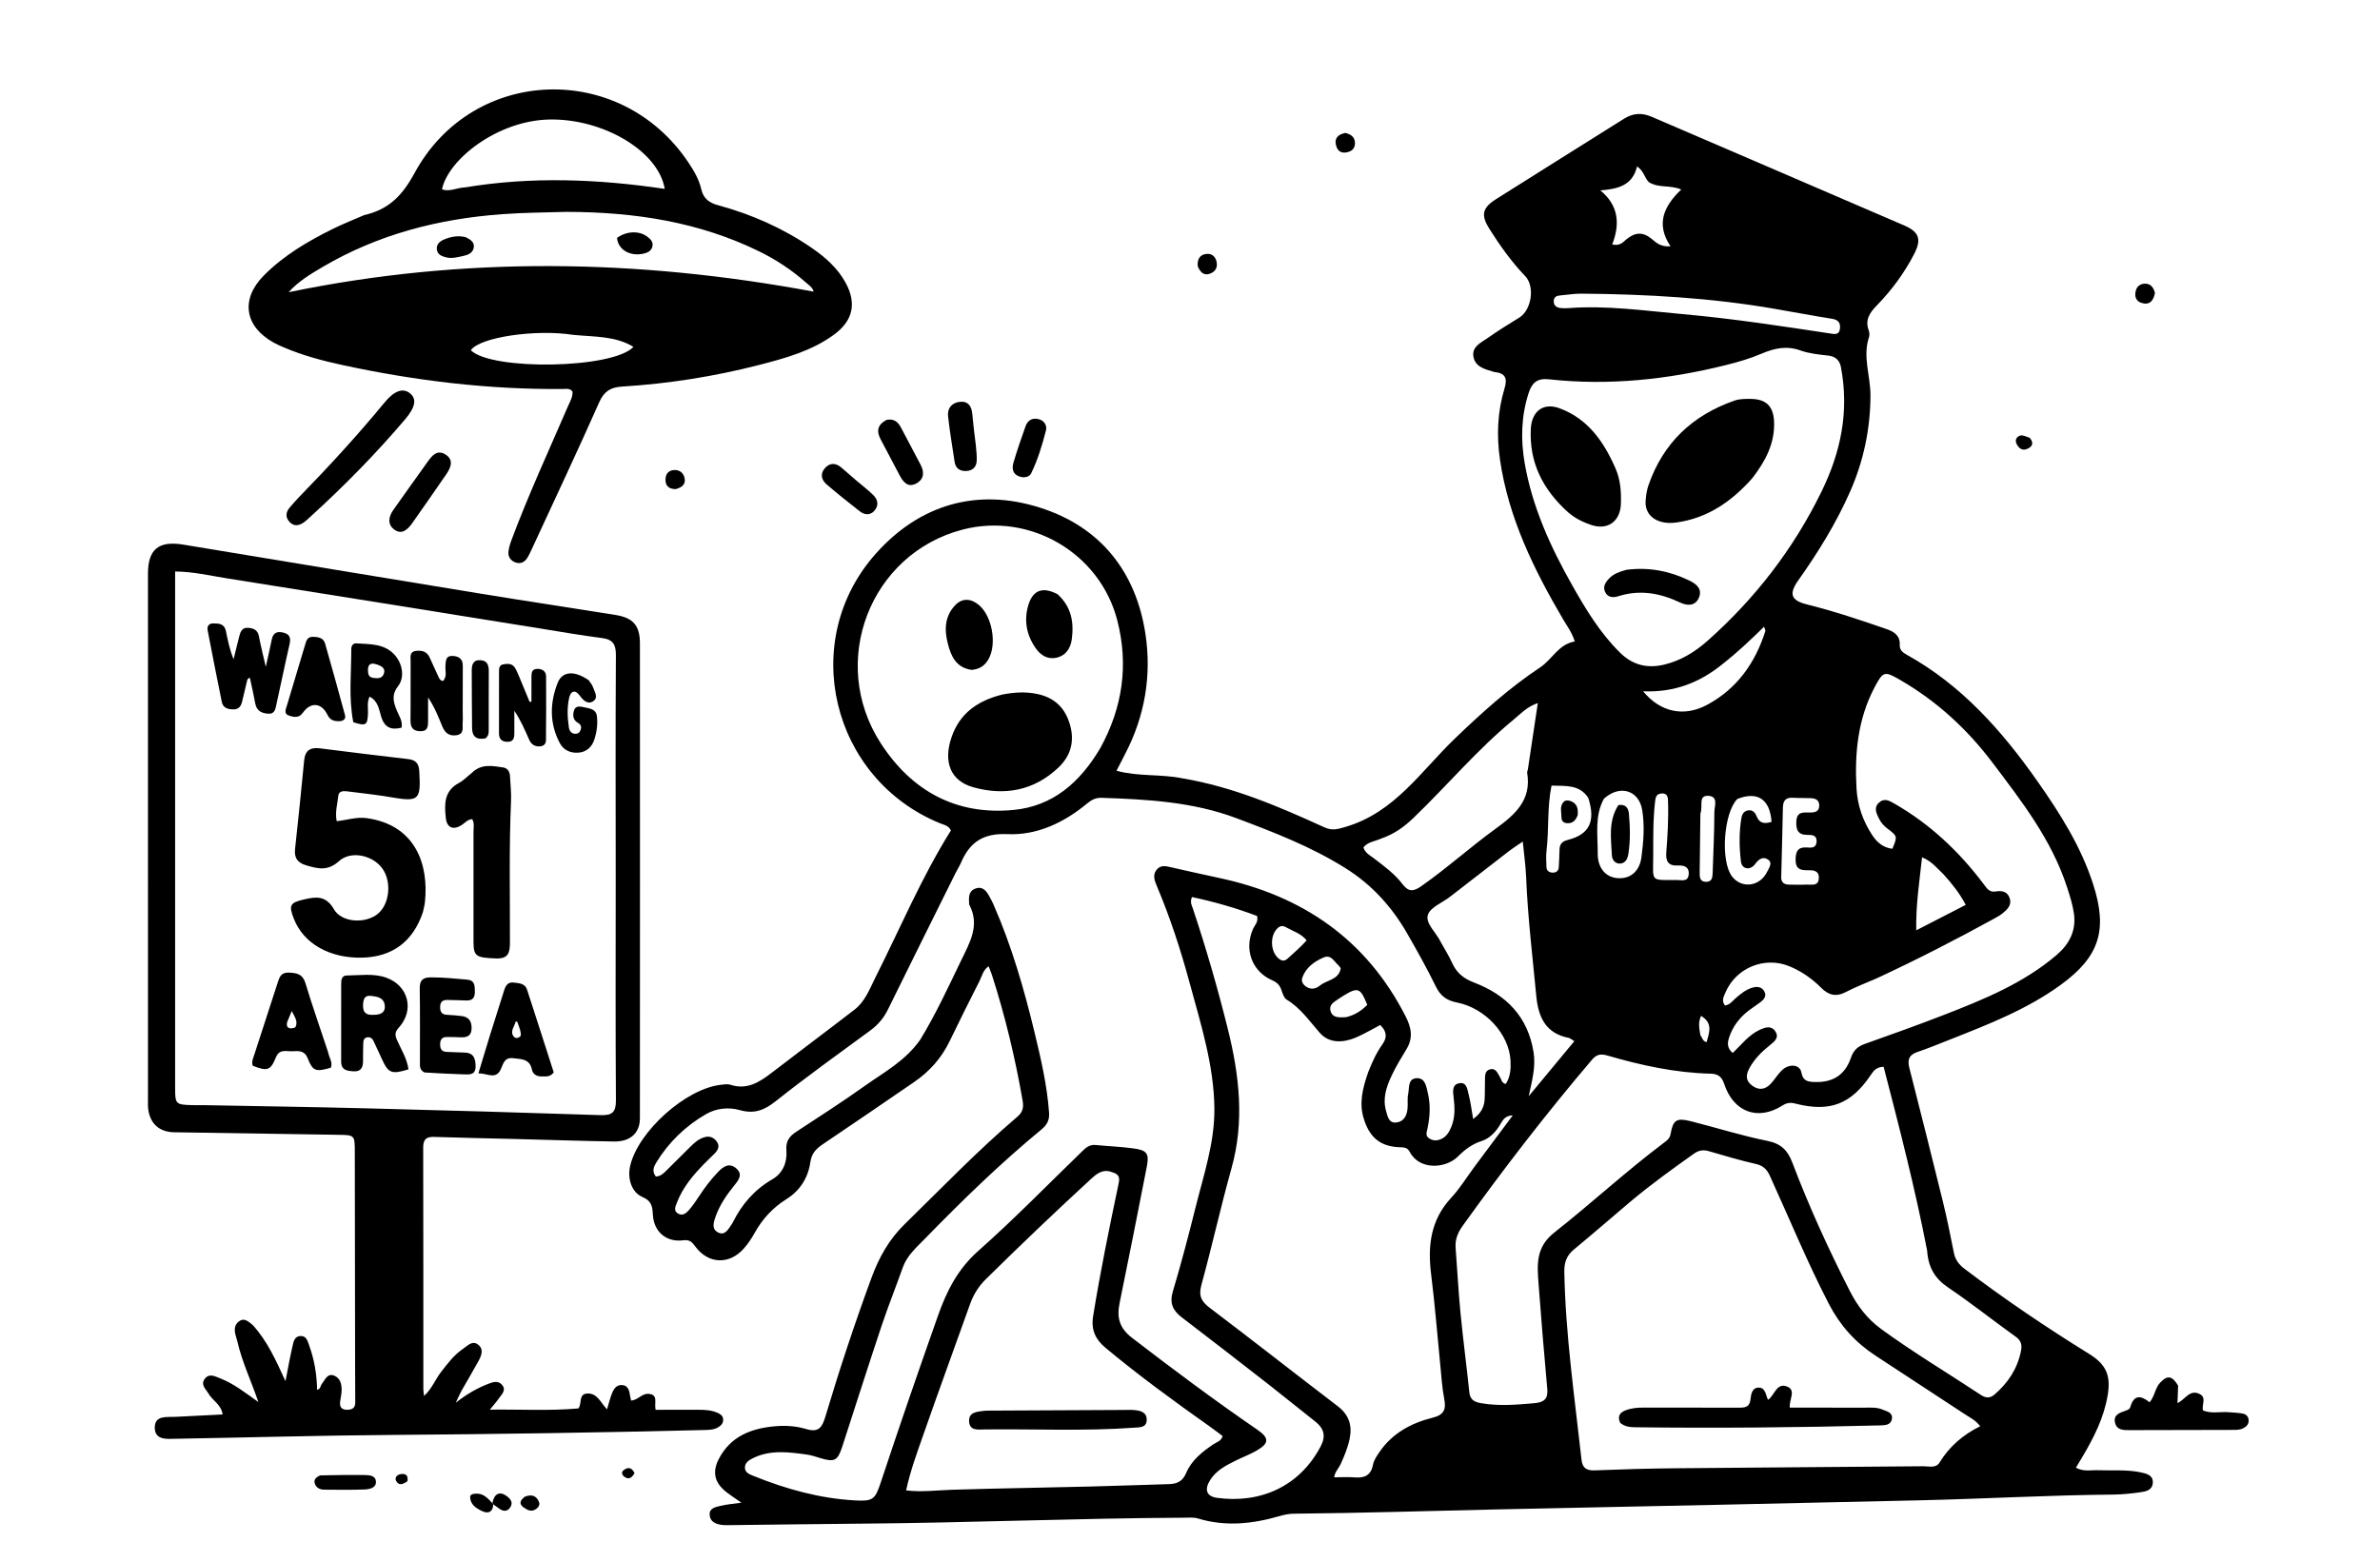
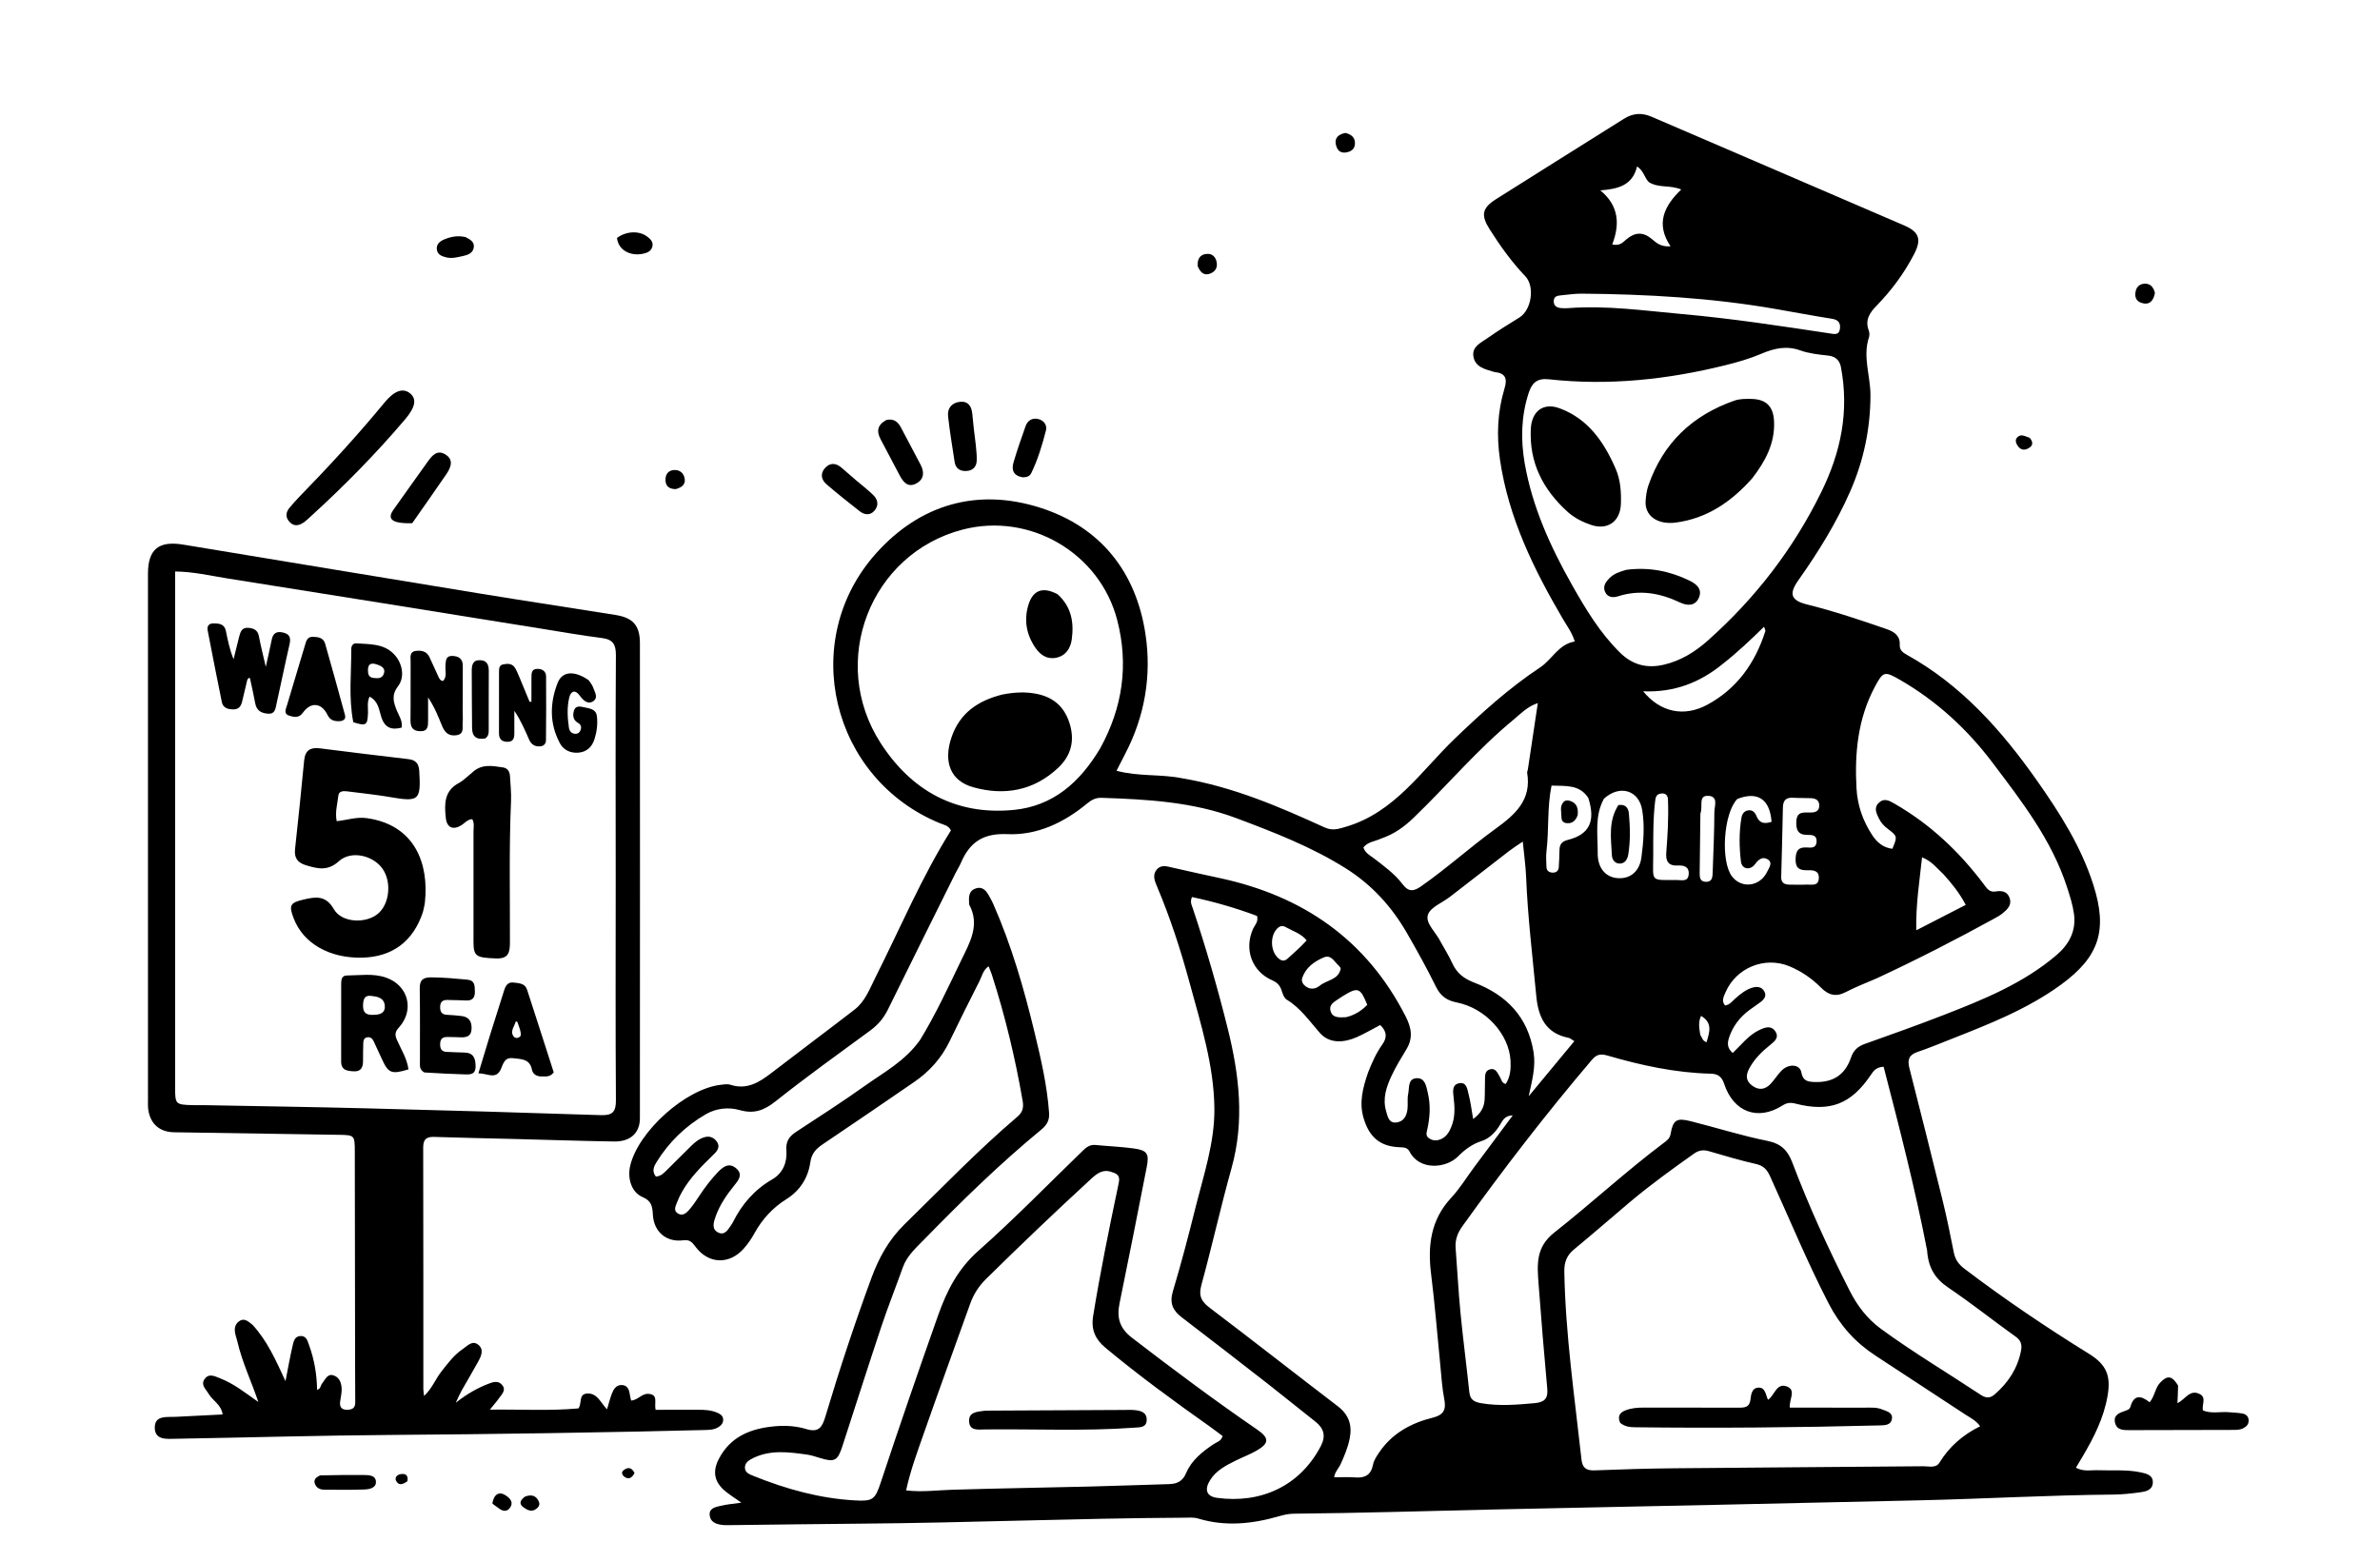
<svg xmlns="http://www.w3.org/2000/svg" version="1.1" id="Layer_1" x="0px" y="0px" width="100%" viewBox="0 0 1024 672" enable-background="new 0 0 1024 672" xml:space="preserve">
  <path fill="#000000" opacity="1" stroke="none" d=" M508.766,334.931   C530.596,338.626 550.328,347.104 569.877,356.039   C573.281,357.594 575.814,356.743 579.185,355.741   C600.087,349.53 611.457,331.749 625.934,317.837   C637.495,306.727 649.293,296.055 662.703,287.159   C667.835,283.756 670.541,277.2 677.554,276.045   C676.285,272.032 674.23,269.406 672.566,266.57   C659.946,245.06 649.03,222.858 645.372,197.816   C643.862,187.485 644.274,177.168 647.325,167.155   C648.691,162.672 647.565,160.548 643.007,160.096   C642.844,160.08 642.686,160.006 642.527,159.958   C638.822,158.853 634.679,157.898 633.94,153.404   C633.242,149.163 637.14,147.503 639.904,145.563   C644.4,142.409 649.066,139.49 653.748,136.615   C658.911,133.444 660.493,123.288 656.259,118.864   C650.349,112.688 645.42,105.776 640.877,98.591   C637.054,92.546 637.698,89.49 643.685,85.696   C661.98,74.103 680.371,62.663 698.694,51.117   C702.541,48.693 706.363,48.411 710.555,50.218   C746.802,65.842 783.092,81.365 819.32,97.03   C825.814,99.839 826.792,103.072 823.563,109.32   C819.327,117.518 813.889,124.878 807.461,131.48   C804.511,134.509 802.343,137.6 804.001,142.101   C804.331,142.997 804.446,144.182 804.151,145.063   C801.313,153.528 804.801,161.804 804.773,170.168   C804.725,184.487 801.846,198.249 796.081,211.378   C790.094,225.016 782.302,237.606 773.719,249.732   C769.533,255.646 770.587,258.385 777.507,260.112   C789.146,263.018 800.516,266.819 811.839,270.756   C815.039,271.868 817.572,273.579 817.373,277.481   C817.261,279.674 818.612,280.762 820.302,281.697   C843.939,294.786 861.288,314.377 876.565,336.115   C886.359,350.053 895.424,364.34 900.67,380.775   C906.884,400.246 903.273,411.675 886.711,423.742   C872.269,434.266 855.818,440.691 839.388,447.175   C834.587,449.069 829.812,451.049 824.928,452.706   C821.316,453.932 820.619,456.081 821.502,459.545   C826.391,478.722 831.234,497.912 835.948,517.133   C837.729,524.395 839.192,531.738 840.658,539.073   C841.251,542.036 842.763,544.105 845.154,545.921   C862.418,559.035 880.36,571.148 898.784,582.559   C906.242,587.178 908.29,591.87 906.805,600.571   C905.176,610.117 900.904,618.549 896.048,626.755   C895.136,628.296 894.216,629.831 893.172,631.583   C896.557,633.414 899.757,632.536 902.811,632.657   C908.96,632.902 915.15,632.287 921.244,633.616   C923.783,634.17 926.448,634.884 926.249,638.11   C926.053,641.28 923.201,641.836 920.745,642.17   C916.961,642.684 913.133,643.106 909.32,643.138   C881.506,643.374 853.735,644.975 825.93,645.611   C796.792,646.277 767.653,646.898 738.515,647.551   C706.54,648.268 674.563,648.827 642.59,649.559   C613.949,650.215 585.313,651.103 556.663,651.369   C554.452,651.389 552.377,651.861 550.296,652.461   C538.746,655.789 527.165,656.998 515.397,653.417   C513.547,652.855 511.43,653.082 509.437,653.092   C463.122,653.327 416.84,655.287 370.521,655.65   C351.874,655.796 333.211,656.077 314.554,656.284   C313.222,656.299 311.875,656.347 310.56,656.182   C307.905,655.849 305.481,654.818 305.323,651.797   C305.174,648.94 307.885,648.522 309.872,648.023   C312.582,647.342 315.413,647.139 318.974,646.617   C316.41,644.814 314.353,643.503 312.447,642   C307.467,638.072 306.331,633.531 309.246,627.865   C314.294,618.051 323.215,614.635 333.518,613.735   C338.04,613.339 342.632,613.644 346.878,614.943   C352.285,616.596 353.762,614.12 355.114,609.6   C361.123,589.503 367.695,569.588 374.945,549.894   C378.156,541.171 382.432,533.425 389.216,526.797   C405.185,511.195 420.66,495.084 437.677,480.585   C439.92,478.675 440.533,476.811 439.99,473.677   C436.802,455.285 432.469,437.195 426.752,419.432   C426.401,418.341 425.92,417.291 425.333,415.798   C422.918,417.491 422.498,420.072 421.444,422.138   C417.054,430.743 412.766,439.401 408.56,448.098   C405.058,455.34 399.907,461.096 393.317,465.609   C380.258,474.55 367.216,483.515 354.079,492.341   C351.186,494.284 349.203,496.263 348.663,500.05   C347.71,506.749 344.277,512.296 338.442,515.949   C332.489,519.677 327.97,524.599 324.589,530.716   C323.308,533.034 321.785,535.284 320.03,537.262   C313.732,544.359 304.735,543.973 299.133,536.358   C297.755,534.486 296.729,533.355 293.968,533.718   C286.72,534.672 281.285,530.088 280.894,522.653   C280.705,519.072 280.285,516.737 276.414,515.086   C271.728,513.087 269.878,507.138 271.124,501.724   C274.548,486.844 295.107,468.447 310.193,466.799   C311.513,466.655 312.976,466.364 314.168,466.758   C321.295,469.116 326.635,465.776 331.933,461.695   C343.811,452.545 355.841,443.593 367.706,434.428   C372.215,430.945 374.147,425.591 376.606,420.705   C387.302,399.454 396.531,377.459 409.132,357.356   C408.05,355.144 406.079,354.937 404.456,354.273   C357.709,335.138 343.217,275.696 377.009,238.03   C395.806,217.078 420.419,209.852 447.475,218.454   C473.527,226.736 488.831,246.087 492.86,273.003   C495.513,290.734 492.562,308.214 484.106,324.407   C482.964,326.594 481.855,328.798 480.386,331.668   C489.949,334.245 499.35,333.016 508.766,334.931  M395.917,447.421   C402.614,436.449 407.986,424.79 413.561,413.24   C417.218,405.662 421.745,398.138 417.031,389.312   C416.957,389.175 416.968,388.986 416.96,388.82   C416.852,386.286 416.624,383.551 419.546,382.416   C422.81,381.148 424.435,383.411 425.768,385.9   C426.317,386.925 426.893,387.942 427.36,389.005   C435.225,406.892 440.626,425.591 445.181,444.523   C447.897,455.815 450.533,467.165 451.367,478.824   C451.588,481.92 450.55,484.005 448.071,486.046   C430.298,500.68 413.833,516.736 397.783,533.21   C394.228,536.859 390.245,540.299 388.434,545.4   C385.427,553.869 382.077,562.221 379.233,570.743   C373.49,587.953 367.997,605.246 362.385,622.5   C360.401,628.598 359.019,629.292 352.981,627.453   C351.071,626.872 349.154,626.201 347.19,625.93   C339.43,624.859 331.63,623.776 324.164,627.368   C322.346,628.243 320.411,629.397 320.502,631.671   C320.586,633.796 322.664,634.498 324.336,635.172   C338.312,640.81 352.715,644.799 367.823,645.649   C375.6,646.086 376.515,645.269 378.955,637.901   C386.91,613.877 395.157,589.954 403.592,566.093   C407.363,555.427 412.14,546.042 420.953,538.239   C436.406,524.555 450.842,509.72 465.682,495.345   C467.279,493.798 468.847,492.462 471.31,492.702   C476.774,493.234 482.276,493.448 487.709,494.183   C493.552,494.974 494.517,496.406 493.394,502.138   C489.56,521.72 485.699,541.297 481.687,560.842   C480.425,566.988 481.673,571.536 486.971,575.614   C504.67,589.239 522.557,602.586 540.973,615.226   C546.174,618.796 546.119,621.091 540.623,624.239   C537.744,625.887 534.596,627.058 531.617,628.54   C527.43,630.623 523.258,632.757 520.652,636.924   C518.105,640.997 519.064,643.923 523.668,644.55   C542.285,647.087 559.249,639.65 568.311,622.217   C570.532,617.945 569.626,614.627 565.921,611.726   C559.23,606.488 552.666,601.087 545.964,595.864   C533.479,586.133 520.969,576.432 508.389,566.824   C504.499,563.852 503.144,560.644 504.646,555.629   C508.176,543.842 511.306,531.926 514.282,519.984   C517.817,505.804 522.641,491.725 522.493,476.986   C522.308,458.378 516.637,440.632 511.809,422.833   C507.971,408.685 503.436,394.756 497.714,381.234   C496.74,378.932 495.789,376.421 497.718,374.156   C499.544,372.012 501.915,372.766 504.224,373.291   C511.034,374.838 517.85,376.364 524.679,377.824   C560.45,385.47 587.882,404.237 604.773,437.362   C607.267,442.253 608.072,446.626 605.147,451.459   C602.907,455.16 600.638,458.876 598.796,462.78   C596.518,467.606 594.768,472.672 596.381,478.145   C597.071,480.484 597.499,483.479 600.947,483.002   C604.045,482.573 605.257,480.063 605.577,477.236   C605.82,475.092 605.425,472.844 605.872,470.762   C606.421,468.211 605.634,464.205 609.403,463.974   C613.223,463.739 613.648,467.462 614.341,470.392   C615.556,475.53 615.24,480.646 614.152,485.748   C613.841,487.21 613.189,488.686 614.818,489.809   C616.487,490.958 618.259,490.946 620.04,490.159   C622.343,489.143 623.514,487.121 624.42,484.929   C626.138,480.777 625.947,476.433 625.412,472.124   C625.084,469.48 624.759,466.606 627.975,466.106   C631.101,465.62 631.342,468.894 631.891,470.982   C632.754,474.263 633.143,477.669 633.822,481.525   C637.093,479.18 638.54,476.529 638.753,473.246   C638.926,470.589 638.818,467.916 638.918,465.253   C638.992,463.301 638.602,460.858 641.035,460.162   C643.533,459.448 644.316,461.774 645.354,463.452   C646.005,464.506 646.068,466.055 647.845,466.453   C649.861,463.372 650.091,459.907 649.906,456.411   C649.3,445.001 639.143,433.818 626.784,431.376   C622.465,430.523 619.783,428.601 617.816,424.587   C614.009,416.816 609.781,409.239 605.468,401.73   C598.903,390.298 590.371,380.811 579.027,373.672   C564.226,364.358 548.118,358.141 531.893,352.053   C513.187,345.034 493.6,343.97 473.937,343.312   C471.385,343.227 469.543,344.253 467.669,345.805   C457.731,354.035 446.168,359.516 433.413,358.945   C422.95,358.476 417.229,362.452 413.459,371.263   C412.806,372.789 411.874,374.192 411.133,375.683   C401.426,395.224 391.688,414.75 382.07,434.336   C380.255,438.033 377.817,440.958 374.494,443.397   C360.794,453.45 346.976,463.364 333.674,473.923   C328.763,477.822 324.424,479.429 318.286,477.694   C313.444,476.326 308.17,476.877 303.7,479.468   C294.927,484.553 287.775,491.466 282.437,500.14   C281.314,501.966 280.371,503.988 282.174,506.278   C284.361,506.213 285.708,504.69 287.101,503.323   C290.55,499.938 293.951,496.503 297.387,493.105   C299.058,491.453 300.868,489.985 303.19,489.335   C305.394,488.717 307.166,489.514 308.43,491.28   C309.739,493.107 308.983,494.785 307.612,496.217   C306.115,497.78 304.505,499.236 302.994,500.786   C298.2,505.701 293.795,510.903 291.283,517.417   C290.638,519.089 289.583,521.057 291.82,522.276   C293.824,523.367 295.397,521.907 296.571,520.545   C298.195,518.661 299.591,516.567 300.958,514.48   C303.341,510.844 305.971,507.418 308.981,504.279   C311.241,501.922 313.807,500.195 316.774,502.782   C319.749,505.376 317.797,507.793 315.923,510.112   C312.666,514.143 309.721,518.401 307.956,523.318   C307.059,525.818 305.967,528.932 309.062,530.398   C311.989,531.785 313.373,528.872 314.794,526.846   C314.985,526.574 315.16,526.286 315.308,525.989   C319.187,518.193 324.622,511.902 332.277,507.493   C336.894,504.834 338.736,500.029 338.348,495.124   C338.023,491.022 339.62,488.974 342.615,487.003   C352.498,480.5 362.482,474.132 372.102,467.257   C380.321,461.385 389.489,456.579 395.917,447.421  M588.657,461.403   C590.318,457.214 592.144,453.073 594.769,449.416   C597.074,446.207 596.493,443.667 593.846,441.078   C590.426,442.865 587.149,444.818 583.682,446.332   C578.106,448.768 571.978,449.138 567.866,444.476   C563.37,439.376 559.583,433.765 553.584,430.146   C552.484,429.482 551.885,427.695 551.438,426.304   C550.735,424.117 549.632,422.82 547.353,421.826   C538.569,417.995 535.194,408.428 539.145,399.665   C539.865,398.067 541.496,396.775 540.864,394.156   C531.855,390.761 522.417,388.035 512.841,386.016   C511.888,388.214 512.779,389.594 513.228,390.94   C518.915,407.971 523.895,425.194 528.236,442.624   C533.205,462.577 535.539,482.421 529.858,502.711   C525.201,519.343 521.487,536.239 516.913,552.897   C515.628,557.577 516.821,560.001 520.502,562.786   C538.962,576.747 557.154,591.062 575.554,605.103   C580.417,608.815 581.87,613.386 580.681,619.139   C579.9,622.919 578.459,626.44 576.857,629.932   C575.951,631.907 574.201,633.578 574.051,635.705   C577.263,635.705 580.091,635.515 582.884,635.749   C587.151,636.107 589.876,634.842 590.751,630.237   C591.106,628.368 592.326,626.583 593.434,624.95   C598.971,616.784 607.134,612.353 616.367,610.066   C621.359,608.829 622.259,606.444 621.37,601.88   C620.452,597.167 620.18,592.324 619.699,587.531   C618.388,574.473 617.39,561.376 615.747,548.36   C614.198,536.088 615.525,524.936 624.405,515.397   C628.125,511.401 631.009,506.627 634.288,502.217   C639.757,494.865 645.238,487.521 650.873,479.96   C647.997,480.051 646.825,481.501 645.772,483.365   C643.846,486.776 641.139,489.823 637.481,491   C633.333,492.335 630.263,494.678 627.284,497.659   C622.044,502.905 610.673,503.665 606.533,495.654   C605.617,493.881 604.276,493.731 602.437,493.683   C593.88,493.458 589.139,489.406 586.691,481.15   C584.725,474.517 586.253,468.337 588.657,461.403  M701.524,517.052   C693.405,523.951 685.344,530.92 677.137,537.713   C674.03,540.284 672.978,543.273 673.051,547.273   C673.548,574.421 677.498,601.24 680.451,628.156   C680.838,631.684 682.574,632.861 686.098,632.722   C697.575,632.268 709.062,631.931 720.548,631.82   C756.182,631.475 791.817,631.27 827.452,630.954   C829.862,630.932 832.94,631.879 834.445,629.417   C838.709,622.441 844.619,617.37 851.973,613.74   C850.101,611.188 847.782,610.142 845.726,608.788   C832.79,600.272 819.83,591.793 806.872,583.311   C798.197,577.632 791.619,570.285 786.794,560.945   C777.533,543.018 769.887,524.375 761.525,506.05   C760.244,503.244 758.683,501.605 755.502,500.885   C748.697,499.345 741.996,497.332 735.289,495.384   C732.867,494.68 730.925,494.947 728.796,496.46   C719.699,502.926 710.635,509.428 701.524,517.052  M829.149,538.139   C823.99,511.447 817.2,485.159 810.433,459.044   C807.209,459.199 806.088,460.839 804.947,462.529   C796.41,475.179 787.283,478.706 772.464,474.895   C770.331,474.346 768.795,474.516 766.91,475.715   C756.334,482.444 745.828,478.575 741.828,466.403   C740.821,463.34 739.158,462.099 736.093,462.026   C720.844,461.663 706.073,458.441 691.514,454.19   C688.705,453.369 686.893,453.744 684.992,455.978   C665.339,479.079 646.831,503.065 629.164,527.71   C627.148,530.522 626.01,533.5 626.284,537.019   C627.005,546.297 627.469,555.598 628.368,564.858   C629.476,576.261 630.988,587.624 632.175,599.02   C632.522,602.352 634.258,603.303 637.338,603.829   C644.995,605.136 652.55,604.491 660.191,603.812   C664.454,603.434 666.102,601.895 665.715,597.6   C664.359,582.535 663.072,567.462 661.965,552.377   C661.371,544.291 660.67,536.739 668.696,530.421   C684.646,517.865 699.579,504.023 715.835,491.804   C717.147,490.818 718.428,489.944 718.767,488.01   C719.838,481.902 721.294,480.925 727.518,482.492   C738.492,485.255 749.316,488.705 760.391,490.931   C766.296,492.118 769.143,494.96 771.169,500.308   C778.31,519.158 786.697,537.471 795.838,555.442   C799.138,561.93 803.36,567.492 809.318,571.85   C823.182,581.991 837.935,590.767 852.233,600.238   C854.283,601.596 856.133,601.812 858.115,600.109   C863.984,595.063 868.049,588.938 869.545,581.263   C870.016,578.849 869.669,576.923 867.317,575.243   C857.563,568.273 848.178,560.77 838.248,554.07   C832.615,550.269 829.652,545.573 829.149,538.139  M792.003,157.65   C791.281,154.689 789.466,153.313 786.358,152.98   C782.401,152.556 778.321,152.12 774.614,150.795   C768.624,148.654 763.356,149.862 757.791,152.239   C752.918,154.32 747.744,155.81 742.587,157.096   C717.538,163.341 692.153,166.045 666.393,163.215   C661.266,162.652 659.093,164.823 657.69,169.16   C654.487,179.064 654.243,189.175 655.99,199.267   C659.239,218.041 667.018,235.151 676.306,251.605   C682.204,262.052 688.378,272.339 697.038,280.859   C702.362,286.097 708.53,287.737 715.823,286.042   C723.206,284.326 729.373,280.473 734.884,275.561   C755.258,257.402 771.654,236.178 783.671,211.619   C791.927,194.746 795.774,177.179 792.003,157.65  M807.414,421.009   C802.993,422.948 798.452,424.657 794.184,426.889   C789.933,429.113 786.716,428.256 783.48,424.991   C779.587,421.062 775.033,417.93 769.901,415.805   C759.237,411.39 746.91,416.466 742.38,427.082   C741.626,428.849 740.552,430.71 742.193,432.668   C744.232,432.413 745.325,430.817 746.647,429.653   C748.918,427.655 751.235,425.742 754.202,424.937   C756.078,424.428 757.963,424.672 759.049,426.519   C760.242,428.547 759.016,430.02 757.488,431.204   C755.911,432.426 754.204,433.481 752.611,434.684   C748.523,437.77 745.508,441.637 743.911,446.575   C743.134,448.977 743.129,451.097 745.513,453.107   C749.253,449.572 752.369,445.336 757.16,443.133   C759.579,442.021 762.104,441.185 763.86,443.841   C765.597,446.466 763.465,448.189 761.637,449.647   C758.091,452.477 754.914,455.569 752.707,459.619   C751.148,462.481 750.952,464.937 753.779,467.09   C756.672,469.294 759.414,468.924 761.807,466.419   C763.523,464.623 764.797,462.394 766.561,460.656   C769.692,457.57 774.417,457.955 775.047,461.5   C775.711,465.24 777.897,465.494 780.678,465.604   C788.531,465.915 793.849,462.601 796.376,455.137   C797.473,451.899 799.355,450.274 802.411,449.186   C813.704,445.168 825.003,441.152 836.174,436.811   C853.423,430.107 870.585,423.16 884.901,410.917   C890.286,406.311 893.307,400.513 892.344,393.335   C891.818,389.413 890.578,385.551 889.349,381.763   C882.743,361.396 869.833,344.788 857.165,328.035   C846.281,313.64 833.227,301.669 817.596,292.617   C810.783,288.671 810.217,288.831 806.578,295.695   C799.328,309.373 797.908,324.169 798.769,339.319   C799.184,346.619 801.538,353.319 805.568,359.423   C807.65,362.575 810.336,364.786 814.192,365.244   C816.392,360.007 816.392,359.803 812.322,356.745   C810.68,355.511 809.33,354.104 808.44,352.27   C807.335,349.992 806.061,347.597 808.413,345.411   C810.736,343.252 812.924,344.571 815.209,345.885   C830.469,354.663 842.971,366.473 853.502,380.47   C854.814,382.213 855.91,384.099 858.628,383.62   C861.309,383.147 863.761,383.596 864.699,386.579   C865.607,389.467 863.689,391.303 861.74,392.92   C860.599,393.869 859.26,394.601 857.95,395.32   C841.595,404.295 825.021,412.841 807.414,421.009  M478.363,504.37   C474.634,502.957 472.062,504.886 469.493,507.249   C454.175,521.336 439.125,535.699 424.3,550.306   C421.111,553.448 418.881,556.947 417.404,561.075   C410.738,579.712 403.951,598.307 397.412,616.988   C394.637,624.914 391.698,632.823 389.856,641.346   C396.789,642.156 403.217,641.262 409.668,641.064   C429.457,640.458 449.256,640.163 469.05,639.676   C480.363,639.398 491.672,638.955 502.984,638.639   C506.437,638.542 508.851,637.411 510.325,633.906   C512.666,628.339 517.303,624.707 522.191,621.408   C523.504,620.521 525.363,620.242 526.036,617.95   C524.295,616.657 522.475,615.248 520.598,613.919   C505.243,603.045 490.033,591.983 475.574,579.919   C471.283,576.339 469.374,572.204 470.315,566.383   C473.365,547.516 477.186,528.805 481.118,510.113   C481.623,507.714 482.343,505.435 478.363,504.37  M473.419,321.904   C482.982,304.511 485.673,286.132 480.701,266.892   C473.226,237.962 443.158,220.417 414.27,227.868   C374.435,238.143 356.25,284.749 378.951,319.843   C392.151,340.249 411.279,350.918 436.084,348.529   C453.007,346.9 464.62,336.746 473.419,321.904  M620.002,405.581   C621.61,408.499 623.411,411.33 624.778,414.357   C626.73,418.679 629.686,421.078 634.316,422.846   C648.075,428.098 657.392,437.498 659.824,452.826   C660.798,458.966 659.264,464.643 657.724,471.726   C664.817,463.168 671.019,455.686 677.369,448.023   C676.065,447.252 675.534,446.729 674.924,446.61   C665.012,444.661 661.856,437.683 660.99,428.603   C659.366,411.553 657.313,394.546 656.617,377.414   C656.42,372.57 655.722,367.747 655.18,362.151   C652.718,363.834 651.03,364.871 649.47,366.073   C640.893,372.682 632.355,379.34 623.789,385.962   C620.515,388.494 615.427,390.393 614.37,393.628   C613.151,397.36 617.838,401.066 620.002,405.581  M594.222,360.856   C591.618,362.057 588.428,362.233 586.601,364.707   C587.493,367.159 589.393,368.035 590.948,369.224   C595.448,372.662 600.073,376.008 603.512,380.555   C606.034,383.891 608.259,383.607 611.421,381.397   C622.492,373.662 632.516,364.573 643.416,356.67   C651.905,350.516 659.017,344.294 657.067,332.542   C656.991,332.086 657.295,331.577 657.369,331.085   C658.768,321.799 660.158,312.513 661.652,302.545   C656.956,304.128 654.291,307.146 651.277,309.623   C635.663,322.454 622.699,337.99 608.174,351.936   C604.262,355.693 600.082,358.829 594.222,360.856  M763.802,132.934   C736.207,128.139 708.352,126.592 680.4,126.363   C677.42,126.339 674.437,126.858 671.453,127.102   C669.807,127.236 668.475,127.701 668.498,129.698   C668.52,131.575 669.757,132.338 671.372,132.546   C672.517,132.693 673.701,132.671 674.857,132.584   C691.374,131.339 707.724,133.727 724.08,135.181   C745.253,137.062 766.282,140.302 787.305,143.473   C788.939,143.719 791.235,144.403 791.623,141.585   C791.97,139.062 791.034,137.612 788.228,137.171   C780.355,135.934 772.523,134.443 763.802,132.934  M709.451,78.401   C707.561,76.632 707.324,73.605 704.348,71.615   C702.38,79.887 696.069,81.334 688.54,81.925   C696.659,88.577 696.962,96.68 693.659,105.185   C697.088,105.968 698.381,104.116 699.83,102.93   C703.424,99.989 706.758,99.64 710.552,102.727   C712.425,104.251 714.349,106.347 718.754,105.986   C712.201,96.248 716.055,88.537 723.363,81.539   C718.233,79.467 713.782,81.041 709.451,78.401  M741.174,285.72   C731.409,293.719 720.278,298.059 706.96,297.466   C714.357,306.523 724.575,308.641 734.53,303.28   C747.362,296.369 755.181,285.283 759.541,271.585   C759.65,271.241 759.319,270.757 758.996,269.682   C753.241,275.317 747.725,280.573 741.174,285.72  M690.105,343.675   C685.998,351.117 687.486,359.242 687.416,367.127   C687.361,373.408 690.685,377.33 695.658,377.846   C701.068,378.407 705.367,375.306 706.223,368.949   C707.128,362.232 707.666,355.333 706.561,348.577   C705.179,340.135 697.025,337.455 690.105,343.675  M766.358,377.868   C766.572,380.324 768.287,380.68 770.271,380.677   C772.6,380.673 774.935,380.787 777.256,380.658   C779.396,380.539 782.388,381.551 782.553,377.884   C782.71,374.409 779.854,374.433 777.621,374.478   C774.138,374.548 772.472,373.568 772.562,369.672   C772.645,366.073 773.763,364.417 777.486,364.678   C779.244,364.801 781.387,365.023 781.589,362.302   C781.813,359.289 779.642,359.259 777.584,359.266   C773.469,359.282 772.68,356.898 772.88,353.357   C773.132,348.905 776.291,349.716 779.02,349.645   C781.041,349.593 782.712,349.147 782.736,346.661   C782.76,344.233 781.12,343.561 779.125,343.465   C776.634,343.346 774.13,343.463 771.644,343.295   C768.497,343.082 767.142,344.31 767.093,347.571   C766.945,357.378 766.587,367.181 766.358,377.868  M747.484,343.812   C741.552,349.864 740.157,370.642 745.243,377.193   C749.392,382.538 757.285,381.503 760.335,375.103   C761.118,373.46 762.891,371.241 760.55,369.795   C758.486,368.521 756.706,369.661 755.182,371.77   C753.066,374.699 749.443,374.109 749.041,370.717   C748.3,364.475 748.195,358.133 749.266,351.874   C749.522,350.378 750.338,349.025 752.062,348.725   C754.109,348.369 755.148,349.694 755.804,351.308   C757.136,354.583 759.489,354.473 762.216,353.659   C761.548,344.042 756.305,340.315 747.484,343.812  M683.368,343.36   C679.521,337.438 673.55,338.302 667.547,338.058   C665.607,347.571 666.491,356.928 665.389,366.114   C665.115,368.406 665.283,370.762 665.365,373.084   C665.421,374.666 666.43,375.439 667.977,375.502   C669.574,375.568 670.546,374.752 670.662,373.2   C670.849,370.718 670.901,368.224 670.972,365.734   C671.041,363.281 671.988,362.072 674.655,361.395   C683.815,359.071 686.604,353.427 683.368,343.36  M836.238,376.268   C833.517,373.78 831.29,370.645 826.966,368.915   C825.859,379.386 824.255,389.186 824.472,400.33   C832.175,396.368 838.813,392.955 845.762,389.381   C843.096,384.329 840.016,380.478 836.238,376.268  M717.649,344.181   C717.595,342.061 716.5,341.155 714.426,341.5   C712.526,341.816 712.295,343.325 712.114,344.865   C711.199,352.647 711.319,360.466 711.302,368.279   C711.277,379.749 709.789,378.635 721.623,378.692   C723.588,378.701 726.335,379.583 726.574,376.168   C726.808,372.814 724.296,372.324 721.906,372.449   C717.78,372.663 716.644,370.569 716.915,366.95   C717.461,359.658 717.97,352.362 717.649,344.181  M731.598,350.093   C731.493,358.556 731.382,367.019 731.288,375.482   C731.267,377.38 731.34,379.374 733.901,379.458   C736.807,379.553 736.818,377.311 736.886,375.281   C737.175,366.663 737.588,358.045 737.609,349.426   C737.615,346.988 739.403,342.837 735.265,342.476   C730.402,342.052 732.842,346.861 731.598,350.093  M575.9,415.41   C573.981,413.807 572.76,410.585 569.427,412.038   C565.396,413.794 561.888,416.315 560.326,420.681   C559.768,422.24 560.549,423.577 561.908,424.538   C564.046,426.05 566.268,425.445 567.924,424.087   C570.905,421.642 575.975,421.686 576.841,416.738   C576.882,416.502 576.503,416.191 575.9,415.41  M562.197,404.66   C559.845,401.695 556.248,400.69 553.137,398.925   C551.846,398.192 550.693,398.417 549.578,399.511   C546.275,402.751 546.588,409.561 550.165,412.489   C551.567,413.637 552.726,413.658 554.068,412.438   C556.736,410.014 559.469,407.661 562.197,404.66  M579.092,437.724   C582.724,436.876 585.742,435.01 588.27,432.396   C585.308,425.021 584.278,424.643 578.005,428.484   C577.3,428.916 576.6,429.358 575.925,429.834   C574.056,431.155 571.607,432.276 572.515,435.181   C573.395,437.998 575.943,437.859 579.092,437.724  M731.555,445.339   C732.361,446.443 732.556,448.104 734.274,448.451   C735.424,444.337 737.076,440.208 731.895,437.166   C730.604,439.796 731.059,442.212 731.555,445.339  z" />
  <path fill="#000000" opacity="1" stroke="none" d=" M108.712,570.162   C115.078,577.117 118.678,585.335 122.833,594.344   C123.961,588.608 124.766,583.907 125.855,579.274   C126.287,577.438 126.649,575.05 129.24,574.907   C131.871,574.762 132.351,577.117 133.006,578.917   C135.242,585.053 136.327,591.424 136.419,598.024   C137.989,597.767 137.849,596.268 138.525,595.434   C139.939,593.688 140.849,590.797 143.781,591.951   C146.356,592.964 147.036,595.623 146.999,598.231   C146.976,599.879 146.527,601.516 146.336,603.166   C146.08,605.376 146.865,606.657 149.334,606.647   C151.528,606.639 152.858,605.897 152.845,603.504   C152.814,598.006 152.79,592.508 152.782,587.01   C152.737,556.518 152.7,526.026 152.655,495.534   C152.644,488.53 152.525,488.433 145.822,488.331   C122.17,487.972 98.517,487.606 74.865,487.23   C68.607,487.13 64.595,483.566 63.779,477.348   C63.606,476.035 63.669,474.687 63.669,473.355   C63.662,397.875 63.657,322.395 63.664,246.915   C63.664,236.375 68.247,232.607 78.816,234.352   C121.62,241.422 164.418,248.531 207.233,255.533   C226.43,258.672 245.67,261.551 264.876,264.637   C272.377,265.842 275.322,269.188 275.326,276.764   C275.369,344.913 275.36,413.061 275.318,481.21   C275.314,487.548 271.211,491.317 264.218,491.205   C249.9,490.976 235.587,490.488 221.272,490.121   C209.783,489.826 198.291,489.616 186.806,489.229   C183.404,489.115 182.072,490.301 182.081,493.817   C182.166,528.474 182.132,563.131 182.146,597.789   C182.146,598.576 182.315,599.364 182.469,600.707   C185.931,597.459 187.347,593.449 189.87,590.24   C192.658,586.694 195.329,583.05 199.117,580.504   C201.083,579.182 203.161,576.627 205.718,578.618   C208.365,580.68 207.043,583.52 205.752,585.891   C203.445,590.13 200.942,594.261 198.57,598.465   C197.861,599.72 197.314,601.067 196.106,603.607   C201.099,599.701 205.412,597.314 210.035,595.504   C212.109,594.692 214.35,593.939 216.036,595.96   C217.929,598.23 215.882,599.961 214.697,601.673   C213.772,603.012 212.67,604.229 210.768,606.591   C224.199,606.429 236.539,607.181 248.875,606.062   C250.485,603.98 248.792,599.887 252.604,599.658   C257.025,599.392 258.372,603.585 261.177,606.458   C261.849,604.214 262.378,602.11 263.113,600.081   C263.873,597.983 265.014,595.881 267.572,596   C270.316,596.126 270.776,598.468 271.099,600.697   C271.192,601.336 271.382,601.961 271.546,602.676   C274.455,602.528 276.112,599.618 278.952,599.789   C283.414,600.058 281.381,603.601 282.07,606.661   C288.064,606.661 294.155,606.69 300.245,606.648   C303.1,606.628 305.917,606.763 308.58,607.902   C309.829,608.436 311.026,609.136 311.138,610.683   C311.26,612.382 310.277,613.457 308.877,614.254   C307.057,615.29 305.057,615.314 303.054,615.364   C258.097,616.478 213.134,617.154 168.163,617.477   C137.358,617.698 106.559,618.594 75.756,619.123   C71.833,619.191 66.531,619.856 66.589,614.216   C66.644,608.896 71.867,609.889 75.555,609.684   C82.182,609.315 88.813,609.013 95.781,608.667   C95.233,604.429 91.472,602.727 89.716,599.71   C88.569,597.737 86.289,595.996 87.978,593.507   C89.885,590.696 92.614,592.304 94.779,593.145   C100.561,595.391 105.418,599.252 111.163,603.306   C108.069,594.229 104.201,586.166 102.186,577.496   C101.961,576.524 101.647,575.573 101.384,574.611   C100.776,572.392 100.757,570.2 102.716,568.669   C104.983,566.897 106.735,568.542 108.712,570.162  M264.91,378.5   C264.898,346.345 264.782,314.189 264.989,282.035   C265.019,277.3 263.743,275.16 258.959,274.552   C250.06,273.423 241.217,271.856 232.356,270.435   C187.406,263.227 142.467,255.95 97.499,248.851   C90.381,247.727 83.295,246.003 75.35,245.922   C75.35,248.32 75.35,250.278 75.35,252.237   C75.35,324.211 75.348,396.186 75.35,468.16   C75.351,475.114 75.584,475.352 82.637,475.554   C84.635,475.612 86.636,475.545 88.634,475.583   C111.609,476.018 134.587,476.349 157.558,476.932   C191.183,477.785 224.805,478.743 258.422,479.861   C263.401,480.027 265.034,478.619 264.999,473.466   C264.784,442.145 264.9,410.822 264.91,378.5  z" />
-   <path fill="#000000" opacity="1" stroke="none" d=" M156.69,92.558   C167.331,90.142 173.114,84.124 178.388,74.422   C203.407,28.402 266.868,26.29 296.064,69.739   C298.49,73.35 300.745,77.121 301.704,81.365   C302.646,85.53 305.144,87.275 309.057,88.339   C323.461,92.254 336.979,98.235 349.307,106.722   C355.112,110.718 360.382,115.363 363.808,121.633   C368.667,130.526 367.012,137.984 358.871,143.97   C349.267,151.031 337.939,154.129 326.671,157.028   C307.309,162.01 287.601,165.121 267.629,166.348   C262.943,166.636 259.975,168.229 257.873,172.971   C248.56,193.971 238.759,214.755 229.124,235.612   C228.427,237.121 227.736,238.648 226.873,240.063   C225.696,241.992 223.835,242.793 221.721,242.001   C219.689,241.239 218.491,239.545 218.771,237.294   C218.973,235.669 219.452,234.047 220.027,232.505   C227.311,212.996 236.048,194.1 244.294,174.996   C245.197,172.903 246.501,170.884 246.314,168.482   C245.145,166.945 243.522,167.378 242.101,167.39   C210.186,167.659 178.708,163.852 147.561,157.137   C138.783,155.244 130.087,152.926 121.797,149.349   C120.422,148.756 119.045,148.15 117.738,147.424   C105.229,140.479 103.408,128.8 113.435,118.636   C121.96,109.994 132.293,103.888 143.085,98.555   C147.409,96.418 151.907,94.633 156.69,92.558  M243.499,91.176   C234.36,91.437 225.234,91.495 216.086,92.162   C188.616,94.163 162.631,100.851 138.775,114.903   C133.541,117.986 128.292,121.129 124.187,125.741   C199.598,110.123 274.793,111.473 350.06,125.496   C349.629,123.681 348.007,122.69 346.679,121.516   C340.656,116.191 333.974,111.78 326.788,108.25   C300.841,95.504 273.103,91.208 243.499,91.176  M200.289,80.61   C228.797,75.89 257.322,77.037 286.003,81.275   C283.334,65.039 259.394,50.862 236.116,51.433   C214.032,51.975 192.875,68.522 190.168,81.456   C193.378,82.672 196.335,80.801 200.289,80.61  M246.695,144.103   C230.334,141.54 206.198,145.161 202.591,150.721   C211.424,159.52 263.722,158.755 272.547,149.261   C264.713,144.525 256.014,144.999 246.695,144.103  z" />
  <path fill="#000000" opacity="1" stroke="none" d=" M133.398,222.496   C132.38,223.394 131.677,224.118 130.867,224.692   C128.777,226.174 126.587,226.736 124.595,224.61   C122.679,222.566 122.936,220.396 124.685,218.353   C125.982,216.838 127.285,215.323 128.676,213.896   C141.451,200.801 153.812,187.335 165.449,173.21   C169.625,168.142 173.319,166.832 176.326,169.185   C179.37,171.567 178.831,175.112 174.301,180.446   C161.695,195.29 148.067,209.15 133.398,222.496  z" />
  <path fill="#000000" opacity="1" stroke="none" d=" M937.132,596.24   C937.076,598.938 936.968,601.222 936.847,603.774   C940.16,602.323 942.115,597.642 946.455,599.891   C949.443,601.44 947.279,604.42 947.801,606.924   C951.437,608.447 955.286,607.372 959.005,607.7   C960.981,607.874 962.985,607.908 964.922,608.285   C966.247,608.543 967.344,609.401 967.476,610.987   C967.621,612.724 966.709,613.754 965.27,614.54   C963.719,615.387 962.053,615.308 960.399,615.313   C945.745,615.357 931.092,615.377 916.438,615.41   C913.719,615.416 910.748,615.534 909.986,612.155   C909.247,608.881 911.893,607.955 914.332,607.121   C915.291,606.793 916.308,606.448 916.611,605.376   C918.108,600.089 921.141,600.407 924.865,603.433   C927.132,600.793 927.193,597.308 929.42,594.967   C932.496,591.733 934.506,591.887 937.132,596.24  z" />
-   <path fill="#000000" opacity="1" stroke="none" d=" M192.112,203.937   C187.07,211.22 182.266,218.215 177.357,225.136   C175.418,227.87 172.791,230.361 169.486,227.77   C166.537,225.458 167.267,222.169 169.33,219.276   C174.257,212.365 179.148,205.428 184.109,198.542   C185.914,196.037 188.045,193.439 191.493,195.475   C195.1,197.605 194.309,200.669 192.112,203.937  z" />
+   <path fill="#000000" opacity="1" stroke="none" d=" M192.112,203.937   C187.07,211.22 182.266,218.215 177.357,225.136   C166.537,225.458 167.267,222.169 169.33,219.276   C174.257,212.365 179.148,205.428 184.109,198.542   C185.914,196.037 188.045,193.439 191.493,195.475   C195.1,197.605 194.309,200.669 192.112,203.937  z" />
  <path fill="#000000" opacity="1" stroke="none" d=" M381.494,180.664   C384.84,180.054 386.474,181.736 387.726,184.131   C390.496,189.429 393.303,194.706 396.096,199.992   C397.836,203.287 397.526,206.343 394.117,208.102   C390.558,209.939 388.582,207.36 387.08,204.557   C384.334,199.432 381.689,194.252 378.938,189.129   C377.048,185.608 377.436,182.769 381.494,180.664  z" />
  <path fill="#000000" opacity="1" stroke="none" d=" M419.837,191.43   C420.065,194.025 420.34,196.19 420.229,198.334   C420.088,201.079 418.337,202.583 415.672,202.681   C413.06,202.778 411.155,201.612 410.734,198.79   C409.754,192.224 408.622,185.673 407.908,179.077   C407.535,175.623 409.601,173.241 413.051,172.902   C416.544,172.559 418.041,174.799 418.333,178.118   C418.711,182.417 419.245,186.701 419.837,191.43  z" />
  <path fill="#000000" opacity="1" stroke="none" d=" M368.314,206.665   C370.989,208.934 373.506,210.857 375.751,213.057   C377.756,215.022 378.156,217.523 376.232,219.754   C374.391,221.89 371.958,221.597 369.944,220.038   C365.09,216.281 360.307,212.424 355.644,208.432   C353.336,206.456 352.811,203.793 354.97,201.397   C357.084,199.05 359.618,199.146 362.021,201.217   C364.032,202.951 366.032,204.698 368.314,206.665  z" />
  <path fill="#000000" opacity="1" stroke="none" d=" M440.011,205.398   C435.925,204.697 435.152,202.117 436.056,199.037   C437.602,193.775 439.415,188.588 441.247,183.416   C442.14,180.893 444.132,179.697 446.771,180.333   C449.223,180.923 450.587,183.035 450.022,185.241   C448.414,191.509 446.54,197.732 443.703,203.592   C443.067,204.904 441.817,205.407 440.011,205.398  z" />
  <path fill="#000000" opacity="1" stroke="none" d=" M137.716,634.883   C144.253,634.749 150.369,634.647 156.484,634.72   C158.753,634.747 161.768,634.782 161.75,637.812   C161.735,640.339 158.866,640.874 156.787,640.95   C151.011,641.16 145.223,641.094 139.441,641.029   C137.723,641.009 136.161,640.319 135.493,638.542   C134.827,636.772 135.868,635.754 137.716,634.883  z" />
  <path fill="#000000" opacity="1" stroke="none" d=" M515.337,114.636   C515.014,111.268 516.465,109.396 519.39,109.241   C521.578,109.126 523.049,110.561 523.471,112.819   C523.895,115.092 522.971,116.743 520.917,117.63   C518.174,118.813 516.546,117.386 515.337,114.636  z" />
  <path fill="#000000" opacity="1" stroke="none" d=" M927.172,126.052   C926.492,129.753 924.566,131.454 921.209,130.285   C918.827,129.457 918.322,127.288 918.956,124.986   C919.439,123.231 920.82,122.211 922.557,122.085   C925.035,121.906 926.482,123.357 927.172,126.052  z" />
  <path fill="#000000" opacity="1" stroke="none" d=" M290.728,210.47   C287.445,210.474 286.201,208.74 286.336,206.083   C286.448,203.902 287.707,202.368 290.054,202.262   C292.284,202.161 293.905,203.323 294.471,205.435   C295.223,208.238 293.597,209.697 290.728,210.47  z" />
  <path fill="#000000" opacity="1" stroke="none" d=" M578.868,57.197   C581.549,57.874 583.043,59.236 582.972,61.771   C582.927,63.374 582.128,64.638 580.591,65.216   C578.336,66.066 576.116,65.848 575.141,63.441   C573.863,60.287 574.937,57.968 578.868,57.197  z" />
-   <path fill="#000000" opacity="1" stroke="none" d=" M212.238,647.414   C212.031,650.641 210.16,651.493 207.498,650.281   C204.934,649.114 202.399,647.488 202.268,644.27   C202.215,642.96 203.787,642.756 204.999,642.736   C207.76,642.689 209.588,644.337 211.635,646.628   C211.971,647.059 212.238,647.414 212.238,647.414  z" />
  <path fill="#000000" opacity="1" stroke="none" d=" M211.829,646.888   C212.601,642.686 214.981,641.561 218.023,643.789   C219.742,645.047 220.924,646.66 219.451,648.766   C218.146,650.629 216.428,650.38 214.75,649.153   C214.091,648.671 213.448,648.166 212.518,647.543   C212.238,647.414 211.971,647.059 211.829,646.888  z" />
  <path fill="#000000" opacity="1" stroke="none" d=" M225.894,644.005   C228.858,642.898 230.809,643.695 231.885,646.276   C232.414,647.543 231.684,648.568 230.713,649.3   C228.708,650.812 226.839,649.794 225.222,648.622   C223.135,647.107 223.799,645.542 225.894,644.005  z" />
  <path fill="#000000" opacity="1" stroke="none" d=" M873.287,188.396   C875.397,190.869 874.158,192.36 872.075,193.212   C870.017,194.053 868.571,192.846 867.65,191.03   C867.166,190.075 867.15,189.021 867.899,188.225   C869.548,186.471 871.287,187.799 873.287,188.396  z" />
  <path fill="#000000" opacity="1" stroke="none" d=" M175.3,637.388   C173.454,638.693 171.661,639.475 170.471,637.315   C169.692,635.902 170.755,634.672 172.161,634.389   C174.158,633.986 175.791,634.483 175.3,637.388  z" />
  <path fill="#000000" opacity="1" stroke="none" d=" M273.01,633.876   C271.841,636.098 270.392,636.844 268.502,635.362   C267.645,634.69 267.268,633.541 268.158,632.79   C269.917,631.306 271.709,631.197 273.01,633.876  z" />
  <path fill="#000000" opacity="1" stroke="none" d=" M697.084,612.271   C695.782,609.323 697.03,607.823 699.356,606.904   C701.872,605.909 704.505,605.706 707.197,605.713   C720.851,605.748 734.505,605.707 748.159,605.74   C750.667,605.746 752.731,605.607 753.129,602.326   C753.397,600.115 753.706,597.123 756.718,597.116   C759.645,597.109 759.662,600.245 760.688,602.367   C763.516,600.508 764.304,594.891 768.838,596.634   C772.952,598.216 769.699,602.187 770.064,605.725   C780.893,605.725 791.658,605.713 802.423,605.735   C804.907,605.74 807.411,605.513 809.816,606.508   C811.8,607.329 814.449,607.773 814.005,610.582   C813.582,613.263 811.044,613.319 808.824,613.376   C773.71,614.282 738.591,614.598 703.467,614.172   C701.274,614.146 699.144,613.953 697.084,612.271  z" />
  <path fill="#000000" opacity="1" stroke="none" d=" M753.891,205.828   C744.874,215.972 734.451,223.079 721.06,224.862   C713.129,225.919 707.635,221.95 708.024,215.682   C708.167,213.375 708.496,210.994 709.249,208.824   C715.58,190.598 728.18,178.674 746.286,172.382   C748.535,171.601 750.875,171.641 753.208,171.657   C759.791,171.704 762.992,174.717 763.292,181.344   C763.716,190.713 759.617,198.408 753.891,205.828  z" />
  <path fill="#000000" opacity="1" stroke="none" d=" M674.654,220.432   C663.808,210.655 657.913,199.081 658.636,184.524   C659.011,176.978 663.983,173.085 671.031,175.698   C683.305,180.249 690.107,190.18 695.102,201.619   C697.21,206.444 697.564,211.558 697.399,216.774   C697.16,224.348 691.747,228.318 684.54,225.871   C681.071,224.694 677.762,223.085 674.654,220.432  z" />
  <path fill="#000000" opacity="1" stroke="none" d=" M699.783,245.194   C709.541,243.962 718.385,245.726 726.809,249.803   C729.886,251.292 732.53,253.451 730.972,257.162   C729.416,260.867 725.952,260.744 722.848,259.27   C714.259,255.193 705.537,253.617 696.224,256.582   C694.218,257.221 691.752,257.249 690.598,254.729   C689.523,252.381 690.799,250.521 692.341,248.913   C694.25,246.922 696.773,246.024 699.783,245.194  z" />
  <path fill="#000000" opacity="1" stroke="none" d=" M426.25,607.01   C445.671,606.913 464.62,606.818 483.57,606.726   C485.065,606.719 486.572,606.634 488.055,606.775   C490.644,607.02 493.344,607.632 493.373,610.842   C493.406,614.421 490.429,614.175 487.927,614.357   C466.509,615.914 445.06,614.863 423.627,615.11   C420.915,615.142 417.262,615.8 416.967,611.79   C416.663,607.649 420.31,607.512 423.289,607.111   C424.108,607.001 424.948,607.042 426.25,607.01  z" />
  <path fill="#000000" opacity="1" stroke="none" d=" M431.259,298.871   C436.446,297.877 441.188,297.603 446.037,298.579   C453.715,300.123 458.348,304.627 460.428,312.087   C462.42,319.237 460.563,325.407 455.357,330.326   C444.877,340.226 432.28,342.543 418.733,338.768   C408.918,336.033 405.761,327.831 409.425,317.172   C412.977,306.84 420.715,301.512 431.259,298.871  z" />
-   <path fill="#000000" opacity="1" stroke="none" d=" M418.016,288.269   C411.265,287.239 409.21,282.334 407.832,277.071   C406.257,271.056 406.401,265.148 411.059,260.344   C414.032,257.277 417.842,257.457 421.283,260.434   C426.859,265.257 428.935,276.925 425.434,283.426   C423.902,286.271 421.658,287.962 418.016,288.269  z" />
  <path fill="#000000" opacity="1" stroke="none" d=" M455.027,255.715   C461.085,261.19 462.101,267.96 461.129,275.148   C460.614,278.949 458.59,282.147 454.492,283.029   C450.614,283.865 447.664,281.894 445.558,278.862   C441.644,273.227 440.475,266.935 442.451,260.363   C444.398,253.891 448.68,252.34 455.027,255.715  z" />
  <path fill="#000000" opacity="1" stroke="none" d=" M696.306,346.443   C699.601,345.891 700.645,347.937 700.84,350.127   C701.356,355.894 701.511,361.702 700.608,367.453   C700.297,369.441 699.423,371.511 697.024,371.613   C694.862,371.705 693.602,369.916 693.516,368.072   C693.175,360.807 691.881,353.385 696.306,346.443  z" />
  <path fill="#000000" opacity="1" stroke="none" d=" M678.811,350.742   C677.93,353.179 676.548,354.368 674.251,354.234   C672.678,354.142 671.818,353.253 671.826,351.725   C671.837,349.495 670.956,347.077 672.684,345.137   C673.522,344.195 674.82,344.344 675.918,344.774   C678.463,345.77 679.09,347.862 678.811,350.742  z" />
  <path fill="#000000" opacity="1" stroke="none" d=" M181.957,392.502   C177.732,405.214 168.715,411.836 155.68,412.098   C141.757,412.377 130.584,405.988 126.432,395.373   C124.159,389.562 124.764,388.453 130.666,387.079   C135.847,385.873 140.157,385.167 143.657,391.253   C147.008,397.081 157.224,397.551 162.492,393.285   C167.657,389.104 168.635,379.396 164.468,373.669   C160.36,368.022 151.002,365.871 145.817,370.582   C141.013,374.946 136.735,373.843 131.689,372.348   C127.978,371.249 126.545,369.133 126.946,365.382   C128.305,352.668 129.671,339.953 130.864,327.223   C131.275,322.842 133.578,321.517 137.581,322.015   C150.278,323.593 162.971,325.208 175.683,326.66   C179.006,327.04 180.207,328.682 180.394,331.858   C181.131,344.431 180.29,345.141 167.907,343.012   C161.694,341.943 155.407,341.301 149.148,340.506   C147.574,340.307 145.767,340.511 145.574,342.342   C145.199,345.891 144.084,349.44 144.858,353.36   C149.333,352.903 153.439,351.433 157.822,352.056   C178.743,355.032 184.553,371.909 182.827,388.188   C182.687,389.507 182.337,390.804 181.957,392.502  z" />
  <path fill="#000000" opacity="1" stroke="none" d=" M202.904,332.673   C207.057,328.521 211.777,329.574 216.38,330.228   C218.548,330.536 219.345,332.176 219.444,334.2   C219.615,337.69 220.026,341.194 219.874,344.671   C218.983,364.994 219.453,385.325 219.399,405.652   C219.387,409.941 218.724,412.625 213.426,412.429   C204.941,412.117 203.742,411.588 203.726,405.377   C203.686,389.545 203.753,373.713 203.728,357.88   C203.725,356.111 204.188,354.254 203.194,352.497   C201.141,352.566 200.014,354.186 198.51,355.116   C194.958,357.313 192.275,356.181 191.817,352.026   C191.164,346.1 191.025,340.302 197.494,336.895   C199.376,335.904 200.908,334.247 202.904,332.673  z" />
  <path fill="#000000" opacity="1" stroke="none" d=" M175.753,460.157   C168.436,462.411 167.101,461.837 164.307,455.717   C163.134,453.149 161.961,450.581 160.75,448.03   C160.21,446.895 159.331,446.152 157.985,446.378   C156.49,446.629 156.329,447.849 156.296,449.036   C156.225,451.527 156.189,454.02 156.2,456.512   C156.212,459.205 155.368,461.175 152.259,461.007   C149.544,460.86 146.776,460.649 146.784,456.8   C146.807,445.666 146.776,434.533 146.795,423.399   C146.798,421.688 146.963,419.783 149.235,419.769   C154.852,419.735 160.549,418.757 166.047,420.661   C175.685,423.998 178.496,434.658 171.575,442.204   C169.885,444.047 169.871,445.404 170.768,447.457   C172.55,451.538 175.064,455.319 175.753,460.157  M161.193,436.683   C163.846,436.605 165.906,435.643 165.545,432.613   C165.141,429.234 162.251,428.84 159.604,428.533   C156.92,428.221 156.333,429.922 156.214,432.232   C156.054,435.302 157.044,437.03 161.193,436.683  z" />
  <path fill="#000000" opacity="1" stroke="none" d=" M106.42,292.46   C105.618,295.821 104.919,298.899 104.16,301.962   C103.684,303.887 102.733,305.269 100.432,305.261   C98.043,305.253 95.968,304.654 95.441,302.087   C93.334,291.833 91.344,281.555 89.345,271.279   C88.99,269.454 89.864,268.278 91.71,268.26   C94.079,268.237 96.536,268.405 97.167,271.425   C98.01,275.455 98.775,279.501 100.498,283.662   C101.305,280.397 102.094,277.128 102.924,273.868   C103.438,271.846 104.138,269.951 106.793,270.164   C109.117,270.35 110.884,271.063 111.4,273.794   C112.229,278.187 113.349,282.525 114.358,286.938   C115.234,282.963 116.139,279.106 116.919,275.224   C117.452,272.572 118.884,271.591 121.547,272.136   C124.458,272.731 125.277,274.24 124.599,277.168   C122.609,285.749 120.877,294.389 118.952,302.986   C118.534,304.851 118.346,307.262 115.543,307.12   C112.692,306.977 110.405,305.965 109.816,302.676   C109.174,299.086 108.339,295.531 107.573,291.964   C107.546,291.838 107.302,291.634 107.258,291.657   C106.989,291.798 106.748,291.993 106.42,292.46  z" />
-   <path fill="#000000" opacity="1" stroke="none" d=" M141.205,452.898   C141.671,455.343 143.289,457.209 142.309,459.468   C135.85,461.327 134.562,460.95 132.398,455.414   C131.072,452.025 128.507,452.192 125.86,452.366   C123.265,452.536 120.259,451.165 118.691,455.037   C116.394,460.707 114.957,461.048 108.774,458.625   C108.125,456.932 108.901,455.414 109.413,453.845   C112.769,443.56 116.124,433.274 119.434,422.974   C120.227,420.506 120.862,418.364 124.345,418.528   C127.807,418.692 130.232,419.159 131.426,423.108   C134.413,432.983 137.853,442.72 141.205,452.898  M123.513,439.927   C123.299,441.191 123.394,442.384 124.978,442.497   C125.723,442.551 126.979,442.322 127.189,441.855   C128.274,439.44 126.766,437.597 125.521,435.058   C124.753,436.888 124.247,438.093 123.513,439.927  z" />
  <path fill="#000000" opacity="1" stroke="none" d=" M182.607,461.494   C180.348,460.305 180.682,458.502 180.677,456.895   C180.643,446.417 180.777,435.938 180.597,425.463   C180.533,421.728 181.948,420.559 185.558,420.573   C190.727,420.594 195.835,421.085 200.964,421.547   C204.329,421.85 204.25,424.126 204.313,426.561   C204.381,429.223 203.4,430.657 200.554,430.518   C197.897,430.387 195.235,430.377 192.576,430.301   C190.601,430.244 189.437,430.987 189.374,433.157   C189.311,435.352 190.025,436.637 192.442,436.698   C194.431,436.748 196.415,437.003 198.4,437.192   C201.685,437.503 202.994,439.471 202.903,442.605   C202.802,446.082 200.539,446.521 197.754,446.352   C195.93,446.242 194.097,446.269 192.268,446.246   C190.127,446.219 189.371,447.41 189.369,449.409   C189.367,451.383 190.058,452.587 192.215,452.642   C194.707,452.704 197.198,452.918 199.69,452.93   C203.711,452.948 204.599,455.388 204.624,458.803   C204.653,462.689 201.988,462.395 199.468,462.311   C193.989,462.13 188.513,461.88 182.607,461.494  z" />
  <path fill="#000000" opacity="1" stroke="none" d=" M232.347,463.194   C230.223,462.918 229.175,461.809 228.863,460.264   C227.928,455.62 224.314,455.775 220.796,455.361   C217.089,454.926 216.618,457.513 215.522,460.008   C213.425,464.786 209.736,461.841 205.836,461.875   C207.567,456.156 209.105,450.959 210.715,445.784   C212.74,439.271 214.827,432.778 216.877,426.273   C217.519,424.237 218.421,422.492 220.99,422.808   C223.286,423.09 225.868,423.107 226.764,425.853   C230.672,437.82 234.499,449.814 238.249,461.468   C236.462,463.774 234.516,463.113 232.347,463.194  M222.667,439.938   C222.559,439.812 222.472,439.631 222.336,439.578   C222.201,439.526 221.887,439.571 221.872,439.63   C221.329,441.745 219.308,443.783 221.006,446.022   C221.631,446.845 223.119,446.981 224.045,445.68   C224.252,443.812 223.397,442.164 222.667,439.938  z" />
  <path fill="#000000" opacity="1" stroke="none" d=" M199.083,305.945   C199.086,307.933 199.204,309.442 199.063,310.927   C198.86,313.059 199.909,315.869 196.339,316.386   C193.129,316.852 191.389,315.238 190.245,312.459   C188.626,308.531 187.119,304.532 184.187,300.116   C184.187,304.086 184.197,307.044 184.184,310.002   C184.174,312.425 184.221,314.802 180.649,314.649   C177.324,314.506 176.579,312.689 176.619,309.728   C176.73,301.406 176.601,293.08 176.676,284.757   C176.692,282.917 176.019,280.428 179.02,280.083   C181.481,279.8 183.68,280.321 184.837,282.896   C186.065,285.628 187.305,288.354 188.573,291.067   C188.982,291.944 189.358,292.919 190.657,293.03   C192.478,291.01 191.467,288.57 191.663,286.355   C191.846,284.286 191.743,282.137 194.691,282.261   C197.335,282.373 199.139,283.438 199.117,286.478   C199.07,292.804 199.09,299.13 199.083,305.945  z" />
  <path fill="#000000" opacity="1" stroke="none" d=" M152.008,310.791   C149.919,300.089 151.187,289.624 151.143,279.186   C151.138,277.98 151.889,276.749 153.274,276.846   C159.024,277.25 165.096,276.862 169.55,281.544   C173.149,285.327 174.303,291.336 171.249,295.307   C168.316,299.121 169.286,302.163 170.766,305.825   C171.668,308.056 173.283,310.18 172.799,313.108   C168.507,314.211 165.607,313.282 164.078,308.621   C163.066,305.539 162.869,301.752 159.002,299.775   C157.841,302.262 158.425,304.608 158.332,306.849   C158.115,312.1 157.555,312.533 152.008,310.791  M161.78,285.818   C159.46,285.118 158.291,285.908 158.317,288.403   C158.335,290.022 158.592,291.406 160.529,291.695   C162.409,291.976 164.384,292.094 165.145,289.918   C165.937,287.654 164.407,286.605 161.78,285.818  z" />
  <path fill="#000000" opacity="1" stroke="none" d=" M223.52,291.513   C225.056,295.238 226.45,298.604 227.843,301.97   C228.112,301.982 228.38,301.995 228.648,302.007   C228.648,298.573 228.62,295.139 228.66,291.705   C228.682,289.875 228.55,287.821 231.272,287.82   C233.407,287.82 234.934,288.934 234.954,291.067   C235.039,300.208 234.979,309.351 234.907,318.492   C234.896,319.958 234.091,321 232.484,321.155   C230.215,321.373 228.603,320.398 227.698,318.35   C225.843,314.152 224.044,309.929 221.295,305.867   C221.295,309.105 221.297,312.344 221.294,315.582   C221.292,317.596 220.889,319.244 218.324,319.214   C215.851,319.186 214.684,318.015 214.69,315.536   C214.71,306.724 214.682,297.912 214.706,289.1   C214.71,287.779 214.706,286.26 216.409,285.914   C218.226,285.545 220.185,285.4 221.416,287.152   C222.259,288.352 222.737,289.811 223.52,291.513  z" />
  <path fill="#000000" opacity="1" stroke="none" d=" M146.588,310.303   C143.88,310.495 142.083,310.025 140.902,307.615   C138.306,302.32 133.684,301.949 130.273,306.739   C128.61,309.074 126.474,308.599 124.494,307.993   C121.883,307.195 122.985,305.144 123.497,303.432   C126.065,294.842 128.642,286.256 131.214,277.667   C131.743,275.902 132.138,273.987 134.58,274.028   C136.829,274.066 139.148,274.406 139.865,276.899   C142.799,287.101 145.592,297.345 148.402,307.584   C148.741,308.818 148.503,309.917 146.588,310.303  z" />
  <path fill="#000000" opacity="1" stroke="none" d=" M253.29,292.717   C254.069,293.863 254.761,294.651 255.08,295.569   C255.808,297.662 257.662,300.273 255.096,301.83   C252.776,303.238 250.901,301.326 249.381,299.257   C247.425,296.593 245.569,297.366 244.898,300.234   C243.909,304.467 244.16,308.816 244.775,313.1   C244.965,314.428 245.743,315.634 247.349,315.764   C248.441,315.851 249.278,315.401 249.719,314.339   C250.316,312.898 250.043,311.838 248.595,311.007   C246.485,309.797 246.359,307.69 246.959,305.73   C247.602,303.631 249.547,303.925 251.178,304.322   C253.529,304.895 256.43,304.93 256.822,308.232   C257.219,311.573 256.777,314.916 255.771,318.086   C254.748,321.308 252.507,323.564 248.958,323.876   C245.527,324.179 242.505,322.817 240.91,319.854   C236.367,311.413 236.53,302.463 239.938,293.834   C241.958,288.721 247.238,288.496 253.29,292.717  z" />
  <path fill="#000000" opacity="1" stroke="none" d=" M208.851,317.743   C204.821,318.486 203.136,316.807 203.111,313.25   C203.054,305.104 202.973,296.959 202.97,288.814   C202.969,286.376 203.27,283.938 206.629,284.089   C209.701,284.227 210.319,286.27 210.301,288.914   C210.246,297.226 210.29,305.538 210.271,313.849   C210.268,315.161 210.394,316.543 208.851,317.743  z" />
  <path fill="#000000" opacity="1" stroke="none" d=" M200.33,102.034   C202.57,103.135 204.301,104.322 203.806,106.705   C203.335,108.971 201.261,109.72 199.319,110.139   C196.911,110.659 194.471,111.379 191.942,110.736   C190.099,110.267 188.298,109.603 187.971,107.489   C187.601,105.107 189.283,103.784 191.176,103.007   C193.96,101.864 196.887,101.241 200.33,102.034  z" />
  <path fill="#000000" opacity="1" stroke="none" d=" M265.462,102.378   C269.598,99.353 275.053,99.231 278.461,101.81   C279.793,102.818 281.082,104.008 280.73,105.885   C280.343,107.944 278.705,108.749 276.829,109.156   C271.092,110.4 265.99,107.559 265.462,102.378  z" />
</svg>